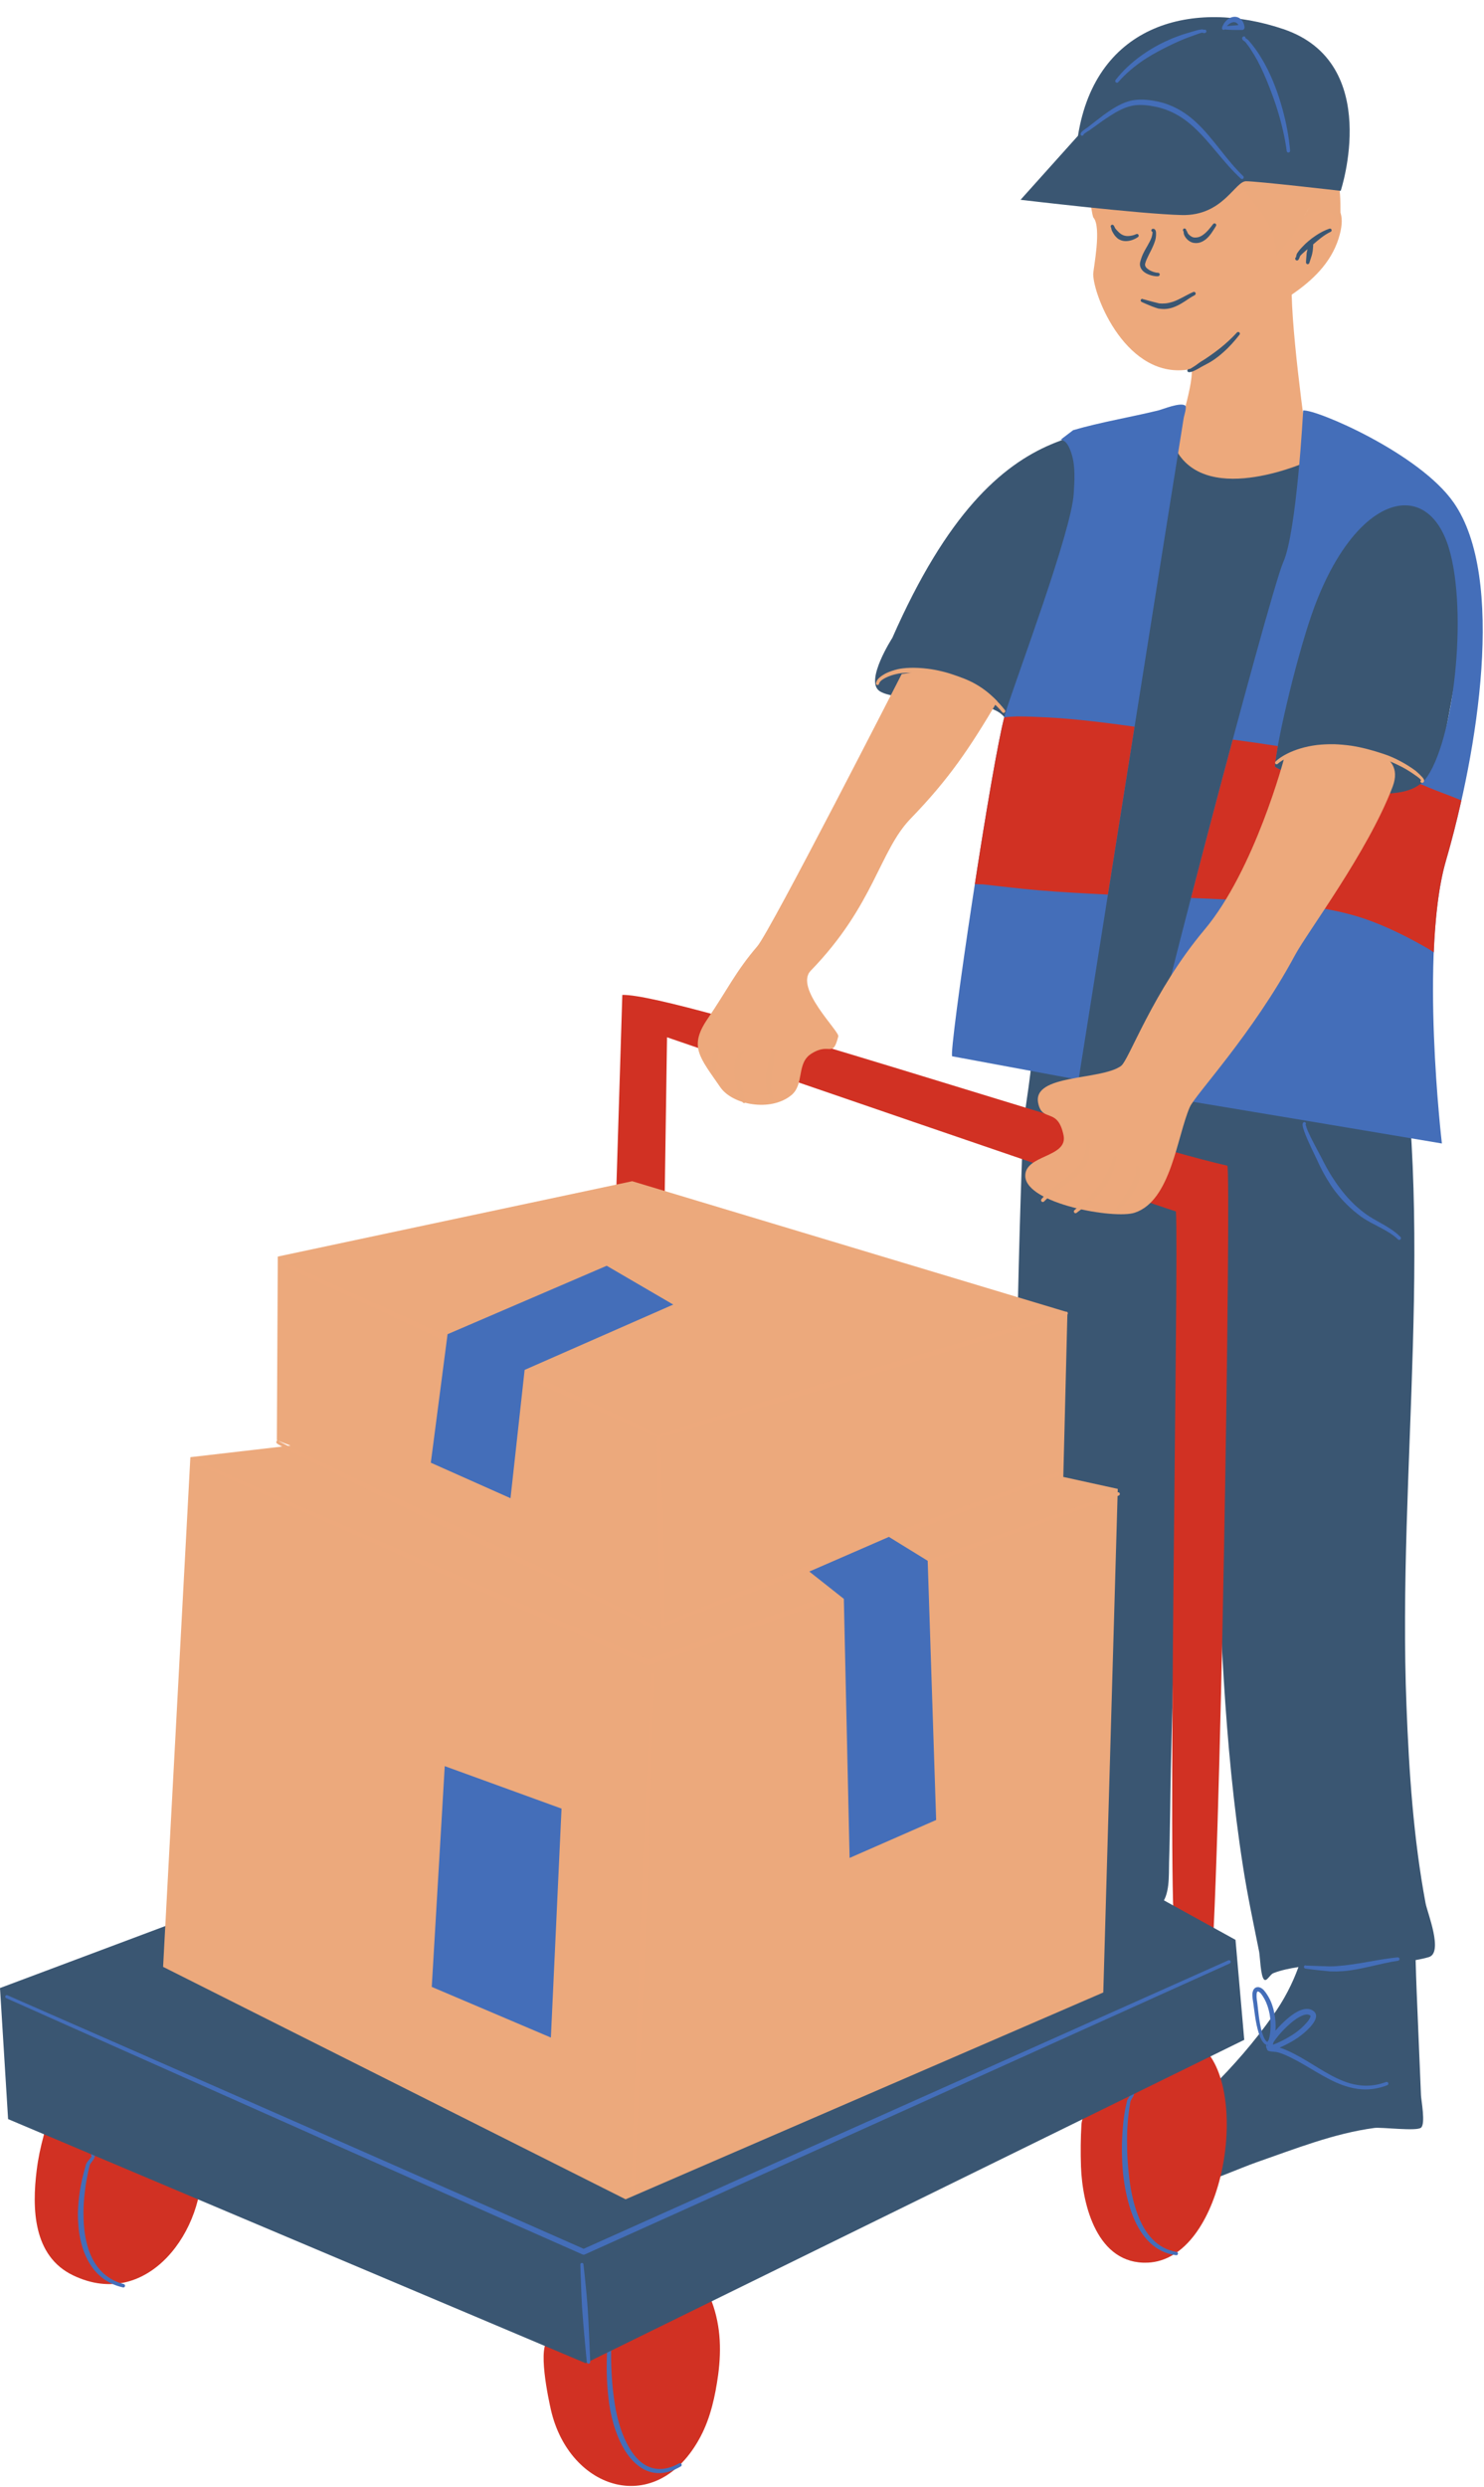
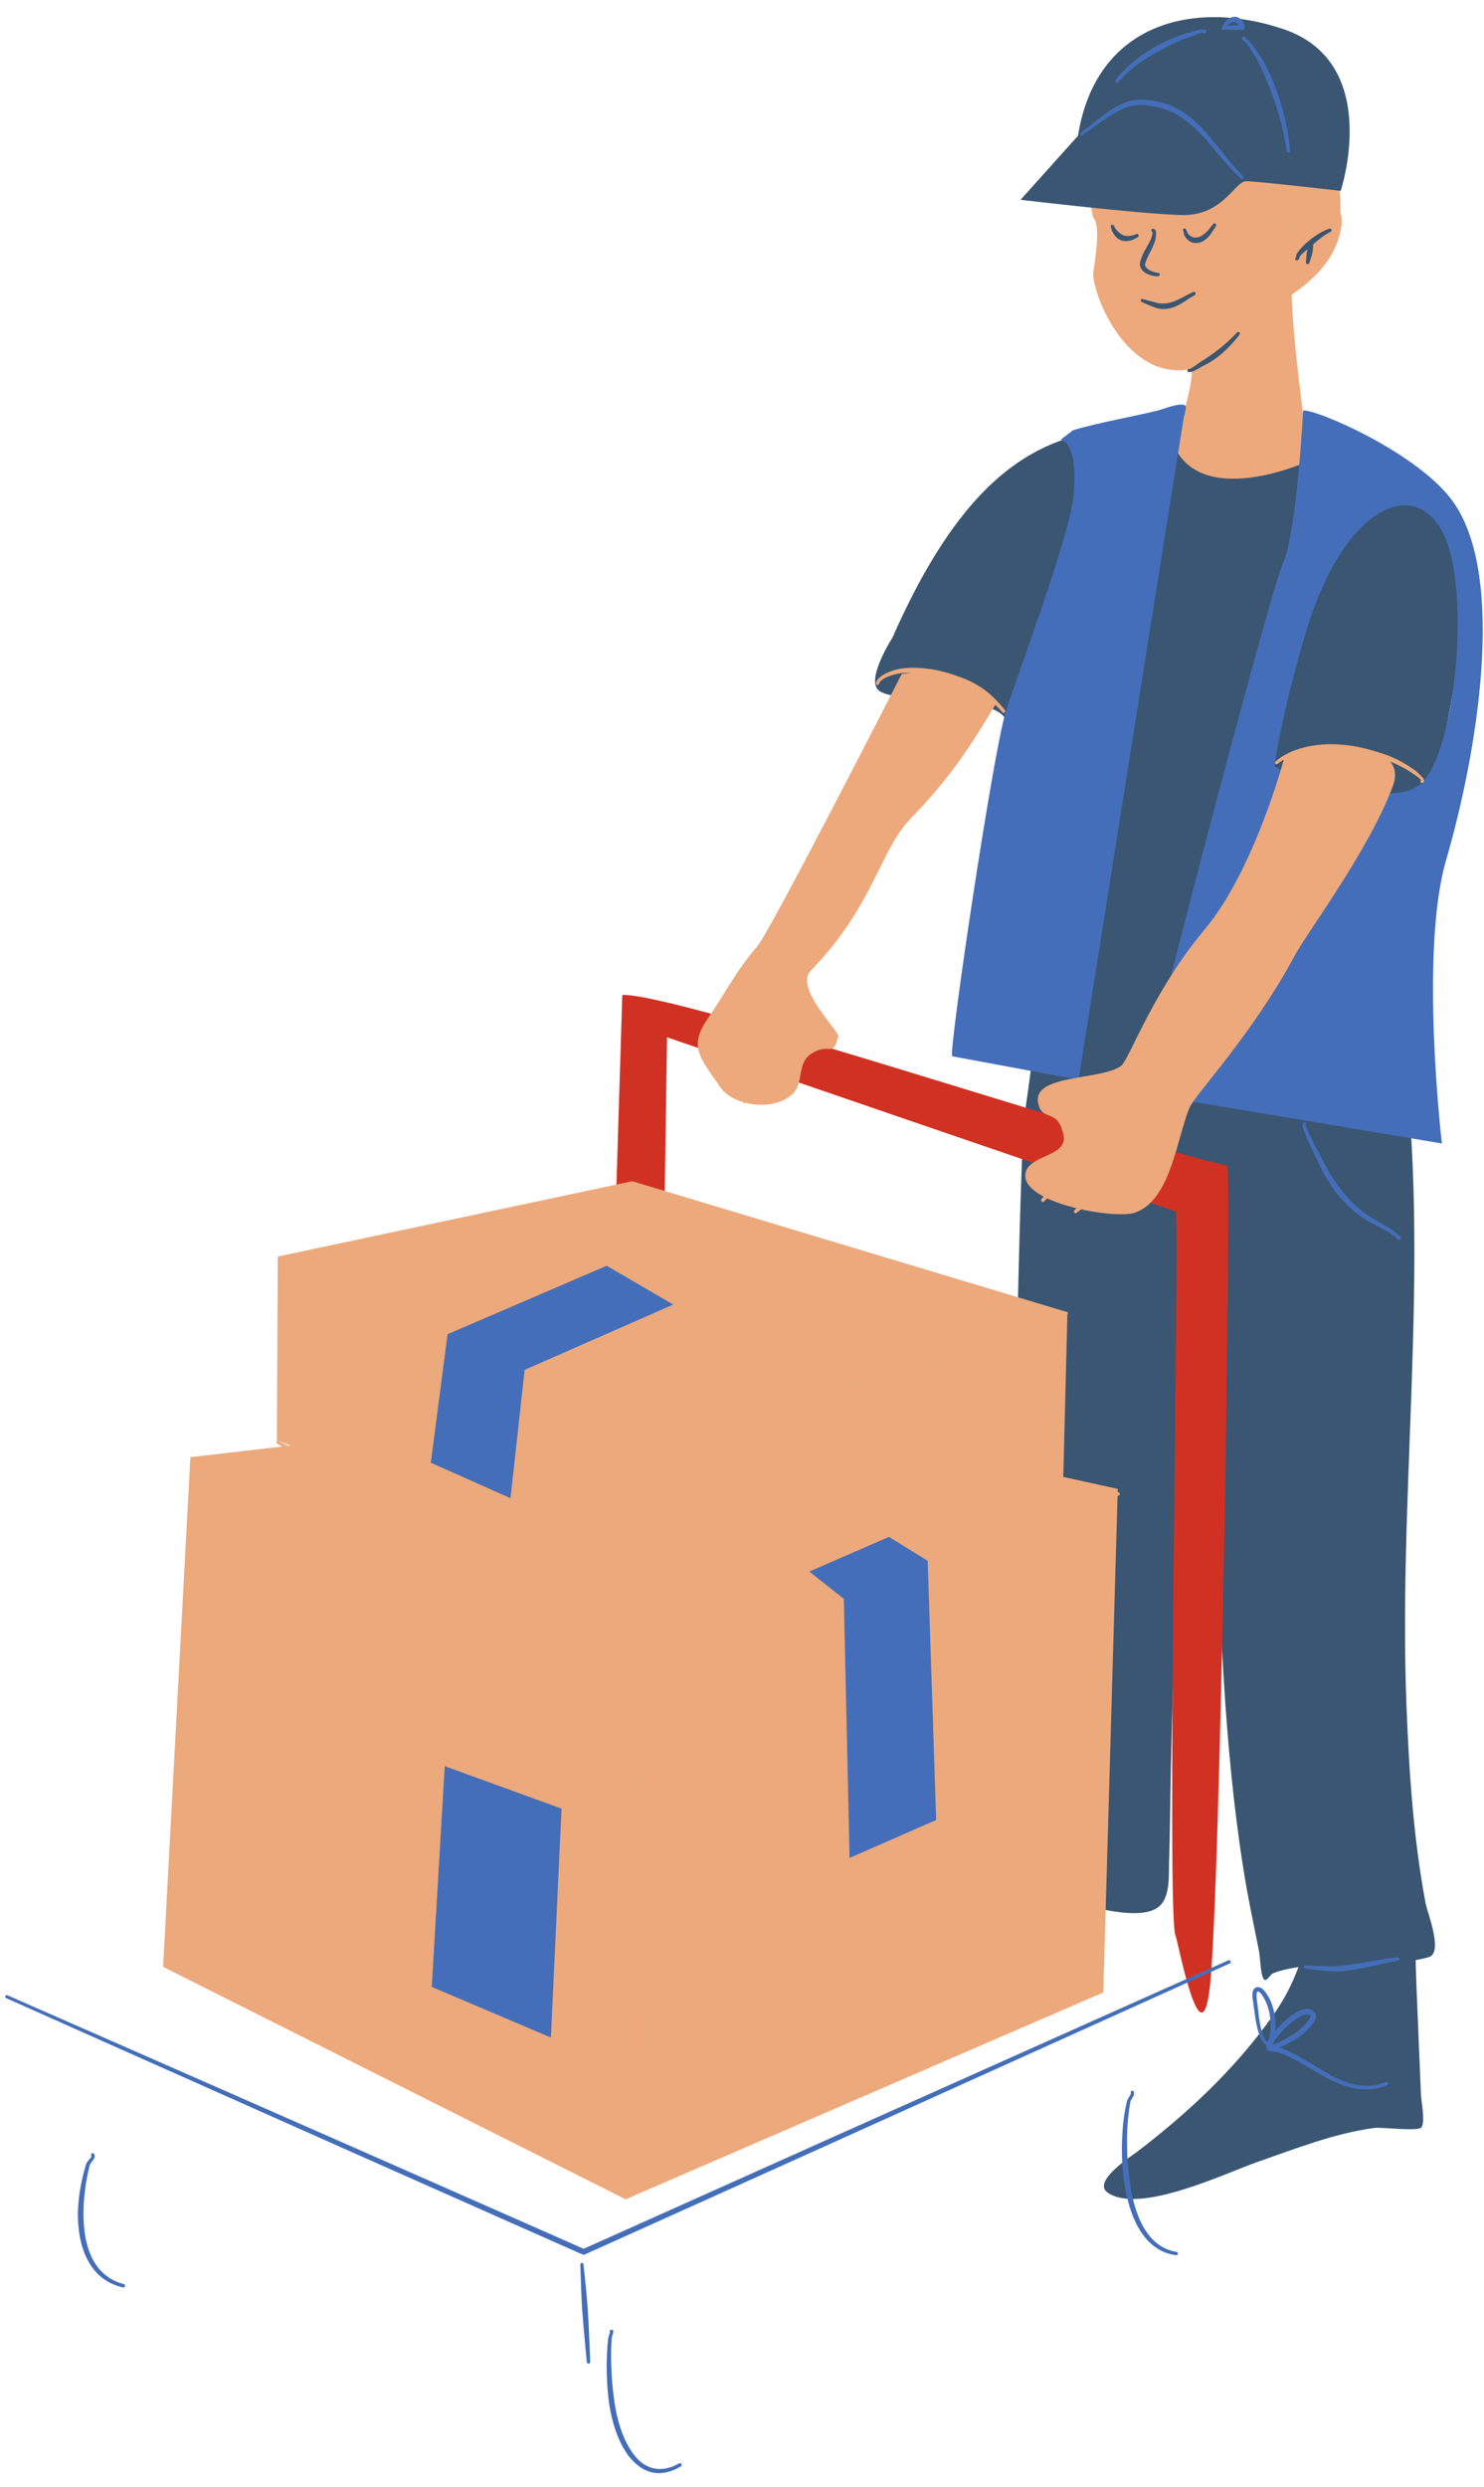
<svg xmlns="http://www.w3.org/2000/svg" fill="#000000" height="103.2" preserveAspectRatio="xMidYMid meet" version="1" viewBox="0.0 -0.7 61.6 103.2" width="61.6" zoomAndPan="magnify">
  <defs>
    <clipPath id="a">
      <path d="M 36 15 L 61.551 15 L 61.551 91 L 36 91 Z M 36 15" />
    </clipPath>
    <clipPath id="b">
      <path d="M 39 16 L 61.551 16 L 61.551 47 L 39 47 Z M 39 16" />
    </clipPath>
    <clipPath id="c">
-       <path d="M 1 84 L 51 84 L 51 102.449 L 1 102.449 Z M 1 84" />
-     </clipPath>
+       </clipPath>
  </defs>
  <g>
    <g clip-path="url(#a)" id="change1_3">
      <path d="M 59.176 78.277 C 59.246 78.652 59.93 80.336 59.301 80.508 C 59.125 80.559 58.941 80.598 58.762 80.629 C 58.773 81.066 58.789 81.504 58.805 81.938 C 58.863 83.371 58.926 84.805 58.984 86.238 C 58.992 86.438 59.18 87.414 58.988 87.582 C 58.809 87.742 57.336 87.555 57.055 87.594 C 55.375 87.816 53.742 88.469 52.148 89.023 C 50.883 89.465 47.293 91.195 45.977 90.277 C 45.316 89.816 46.969 88.762 47.23 88.562 C 49.34 86.949 51.297 85.113 52.836 82.934 C 53.289 82.297 53.641 81.629 53.898 80.918 C 53.547 80.973 53.184 81.043 52.855 81.172 C 52.711 81.23 52.578 81.543 52.469 81.434 C 52.324 81.289 52.305 80.477 52.266 80.281 C 52.031 79.109 51.781 77.938 51.598 76.758 C 50.797 71.641 50.648 66.414 50.461 61.25 C 50.375 58.934 50.262 56.621 50.16 54.309 C 50.125 53.527 50.094 52.746 50.039 51.965 C 50.039 51.949 49.992 51.262 49.945 51.277 C 49.805 51.32 49.758 52.449 49.742 52.566 C 49.543 54.199 49.363 55.828 49.242 57.469 C 48.867 62.531 48.715 67.629 48.602 72.703 C 48.574 74 48.57 75.297 48.527 76.594 C 48.512 77.117 48.57 77.945 48.164 78.359 C 47.41 79.121 45.02 78.316 44.113 78.156 C 44.027 78.145 42.988 78.078 42.945 77.992 C 42.539 77.184 42.59 75.797 42.496 74.93 C 42.215 72.332 42.129 69.723 42.113 67.113 C 42.094 63.844 42.129 60.57 42.18 57.301 C 42.234 53.645 42.32 49.984 42.461 46.328 C 42.504 45.273 42.918 43.562 42.848 42.316 L 42.691 42.305 C 42.691 42.305 42.141 30.395 41.777 29.23 C 41.414 28.066 37.289 28.543 36.496 27.965 C 35.902 27.531 37.039 25.77 37.039 25.77 C 41.578 15.453 46.043 17.789 49.188 16.387 C 51.27 15.461 51.887 16.082 55.902 17.355 C 58.906 18.312 60.891 22.125 60.996 22.957 C 61.176 24.395 58.992 34.895 57.844 40.273 C 59.66 50.062 57.992 60.211 58.383 70.098 C 58.488 72.832 58.672 75.586 59.176 78.277" fill="#3a5672" fill-rule="evenodd" />
    </g>
    <g id="change2_1">
      <path d="M 55.562 9.203 C 55.238 10.219 54.477 10.941 53.617 11.527 C 53.676 13.859 54.359 18.414 54.359 18.414 C 54.359 18.414 50.168 20.352 48.832 17.996 C 48.68 17.723 49.555 15.383 49.465 14.609 C 49.445 14.613 49.422 14.617 49.402 14.621 C 46.777 15.098 45.379 11.582 45.379 10.668 C 45.383 10.449 45.738 8.73 45.387 8.328 C 45.34 8.273 45.219 7.434 45.223 7.445 L 51.531 5.66 C 53.594 5.773 53.965 6.938 53.922 8.52 C 54.625 7.402 56.152 7.363 55.562 9.203" fill="#eda97c" fill-rule="evenodd" />
    </g>
    <g id="change3_1">
      <path d="M 25.5 51.301 L 25.832 40.582 C 28.094 40.508 45.98 46.531 50.945 47.668 C 51.117 47.707 50.664 78.25 50.207 81.859 C 49.828 84.871 48.875 79.734 48.797 79.617 C 48.414 79.004 48.941 51.512 48.812 49.566 C 47.957 49.305 27.688 42.34 27.688 42.34 L 27.559 51.109 L 25.5 51.301" fill="#d13123" fill-rule="evenodd" />
    </g>
    <g clip-path="url(#b)" id="change4_1">
      <path d="M 44.02 17.531 C 44.023 17.531 44.031 17.531 44.039 17.535 L 44.02 17.551 C 44.008 17.535 44.008 17.531 44.02 17.531 Z M 52.918 31.094 C 52.902 31.273 57.941 33.164 59.148 31.656 C 60.352 30.148 60.938 24.688 60.145 22.051 C 59.246 19.055 56.289 19.805 54.543 24.527 C 53.895 26.285 53.027 29.891 52.918 31.094 Z M 44.039 17.535 L 44.547 17.148 C 45.699 16.812 46.902 16.617 48.07 16.332 C 48.266 16.285 48.996 15.977 49.199 16.129 C 49.273 16.184 49.148 16.559 49.137 16.629 C 49.039 17.195 44.77 44.102 44.77 44.102 C 44.77 44.102 39.695 43.16 39.527 43.129 C 39.348 43.094 41.207 30.578 41.746 28.844 C 42.215 27.348 44.477 21.348 44.57 19.781 C 44.602 19.25 44.645 18.66 44.484 18.145 C 44.43 17.973 44.363 17.789 44.242 17.656 C 44.207 17.613 44.094 17.551 44.039 17.535 Z M 47.484 44.688 C 47.117 45.156 52.691 23.91 53.266 22.629 C 53.828 21.383 54.094 16.332 54.094 16.332 C 54.621 16.27 58.914 18.105 60.34 20.152 C 62.52 23.273 61.332 30.504 60.023 35.004 C 58.918 38.805 59.852 46.746 59.852 46.746 C 59.852 46.746 47.5 44.668 47.484 44.688" fill="#446eb9" fill-rule="evenodd" />
    </g>
    <g id="change3_2">
-       <path d="M 59.078 31.879 C 59.039 31.863 58.996 31.848 58.953 31.832 C 57.492 32.992 52.902 31.266 52.918 31.094 C 52.938 30.887 52.984 30.59 53.043 30.258 C 52.418 30.16 51.793 30.07 51.172 29.988 C 50.602 32.098 49.996 34.406 49.438 36.559 C 50.516 36.602 51.594 36.652 52.668 36.734 C 54.004 36.836 55.445 37.004 56.711 37.445 C 57.609 37.762 58.469 38.195 59.289 38.668 C 59.309 38.68 59.406 38.742 59.516 38.816 C 59.574 37.402 59.719 36.047 60.023 35.004 C 60.246 34.242 60.461 33.398 60.66 32.512 C 60.156 32.293 59.641 32.129 59.078 31.879 Z M 43.531 29.07 C 44.723 29.137 45.91 29.289 47.094 29.453 C 46.715 31.836 46.332 34.25 45.988 36.418 C 45.02 36.371 44.047 36.32 43.078 36.238 C 42.32 36.172 41.566 36.082 40.809 35.996 C 40.785 35.996 40.621 35.992 40.465 35.984 C 40.914 33.074 41.41 30.145 41.684 29.07 C 41.805 29.043 42.176 29.027 42.203 29.027 C 42.645 29.027 43.09 29.047 43.531 29.07" fill="#d13123" fill-rule="evenodd" />
-     </g>
+       </g>
    <g id="change2_2">
      <path d="M 54.832 30.336 C 53.965 30.422 53.305 30.758 53.305 30.758 C 53.305 30.758 52.082 35.395 49.992 37.883 C 47.84 40.445 46.863 43.297 46.531 43.531 C 45.688 44.137 42.848 43.859 43.094 45.07 C 43.262 45.898 43.906 45.219 44.148 46.41 C 44.336 47.336 42.531 47.207 42.559 48.102 C 42.594 49.25 46.27 49.898 47.105 49.617 C 48.609 49.117 48.852 46.469 49.387 45.238 C 49.609 44.723 51.988 42.219 53.754 38.934 C 54.266 37.977 56.789 34.633 57.809 31.938 C 58.379 30.422 56.348 30.184 54.832 30.336 Z M 41.398 28.402 C 40.25 30.344 39.395 31.621 37.805 33.262 C 36.5 34.605 36.289 36.859 33.656 39.574 C 32.957 40.289 34.852 42.094 34.797 42.301 C 34.555 43.246 34.461 42.516 33.668 43.027 C 33.051 43.426 33.398 44.293 32.844 44.746 C 31.984 45.445 30.406 45.148 29.898 44.41 C 29.039 43.16 28.582 42.727 29.375 41.57 C 30.172 40.406 30.535 39.609 31.434 38.566 C 31.988 37.922 37.43 27.266 37.43 27.266 C 39.164 26.988 40.469 27.402 41.398 28.402" fill="#eda97c" fill-rule="evenodd" />
    </g>
    <g clip-path="url(#c)" id="change3_3">
      <path d="M 1.992 87.324 C 1.973 87.117 1.867 87.719 1.812 87.918 C 1.684 88.387 1.582 88.863 1.523 89.348 C 1.324 90.941 1.371 92.914 3.035 93.711 C 6.148 95.207 8.566 91.777 8.363 88.977 Z M 50.031 84.359 L 45.004 86.562 C 45.254 86.406 44.906 87.148 44.891 87.445 C 44.855 88.027 44.852 88.613 44.871 89.199 C 44.93 90.797 45.543 93.27 47.641 93.184 C 50.762 93.051 51.871 86.324 50.031 84.359 Z M 29.465 94.598 C 29.906 95.648 29.961 96.723 29.809 97.848 C 29.688 98.723 29.496 99.609 29.082 100.395 C 27.285 103.801 23.637 102.652 22.867 99.285 C 22.789 98.938 22.258 96.547 22.82 96.363 L 29.465 94.598" fill="#d13123" fill-rule="evenodd" />
    </g>
    <g id="change4_2">
      <path d="M 3.805 92.957 C 3.617 92.562 3.52 92.105 3.484 91.641 C 3.469 91.457 3.465 91.27 3.465 91.09 C 3.469 90.805 3.484 90.523 3.52 90.262 C 3.539 90.074 3.566 89.887 3.602 89.703 C 3.637 89.516 3.676 89.328 3.723 89.145 C 3.734 89.09 3.789 89.031 3.832 88.973 C 3.875 88.918 3.91 88.863 3.926 88.812 C 3.938 88.758 3.934 88.707 3.891 88.66 C 3.867 88.633 3.824 88.633 3.801 88.656 C 3.773 88.676 3.77 88.719 3.793 88.746 C 3.809 88.766 3.793 88.785 3.781 88.809 C 3.75 88.855 3.699 88.906 3.656 88.961 C 3.617 89.008 3.586 89.059 3.57 89.105 C 3.516 89.289 3.469 89.477 3.422 89.664 C 3.379 89.852 3.344 90.043 3.312 90.234 C 3.273 90.504 3.242 90.793 3.234 91.086 C 3.23 91.277 3.238 91.469 3.254 91.656 C 3.297 92.152 3.41 92.633 3.625 93.047 C 3.914 93.613 4.383 94.047 5.102 94.211 C 5.141 94.223 5.18 94.199 5.188 94.16 C 5.199 94.121 5.176 94.082 5.137 94.074 C 4.477 93.902 4.059 93.484 3.805 92.957 Z M 48.836 92.738 C 48.027 92.605 47.531 91.992 47.23 91.203 C 47.027 90.672 46.91 90.059 46.852 89.457 C 46.82 89.152 46.797 88.852 46.789 88.559 C 46.781 88.238 46.781 87.934 46.793 87.66 C 46.805 87.465 46.816 87.273 46.84 87.082 C 46.859 86.891 46.887 86.699 46.922 86.508 C 46.941 86.422 47.016 86.344 47.051 86.262 C 47.074 86.207 47.082 86.152 47.062 86.094 C 47.055 86.059 47.016 86.039 46.984 86.051 C 46.949 86.059 46.93 86.098 46.941 86.129 C 46.945 86.156 46.938 86.184 46.926 86.207 C 46.887 86.297 46.805 86.383 46.781 86.477 C 46.734 86.672 46.695 86.863 46.668 87.059 C 46.637 87.254 46.617 87.453 46.602 87.648 C 46.582 87.926 46.566 88.234 46.57 88.562 C 46.574 88.859 46.586 89.172 46.617 89.48 C 46.684 90.102 46.816 90.734 47.035 91.277 C 47.379 92.121 47.941 92.762 48.816 92.875 C 48.855 92.883 48.891 92.855 48.898 92.816 C 48.902 92.777 48.875 92.742 48.836 92.738 Z M 28.191 101.512 C 28.223 101.492 28.27 101.504 28.285 101.539 C 28.309 101.574 28.293 101.617 28.262 101.637 C 27.543 102.062 26.934 101.973 26.457 101.578 C 26.066 101.266 25.762 100.754 25.555 100.152 C 25.434 99.809 25.348 99.438 25.289 99.062 C 25.242 98.719 25.211 98.375 25.195 98.027 C 25.18 97.684 25.18 97.336 25.195 96.992 C 25.199 96.879 25.207 96.766 25.215 96.652 C 25.223 96.539 25.234 96.43 25.246 96.316 C 25.254 96.27 25.277 96.199 25.301 96.133 C 25.309 96.117 25.316 96.098 25.324 96.082 L 25.32 96.074 C 25.297 96.047 25.305 96.008 25.336 95.984 C 25.371 95.957 25.398 95.965 25.414 95.973 C 25.438 95.98 25.457 96 25.461 96.039 C 25.461 96.086 25.398 96.25 25.391 96.328 C 25.383 96.441 25.379 96.551 25.371 96.664 C 25.367 96.773 25.367 96.883 25.367 96.996 C 25.363 97.336 25.379 97.676 25.402 98.016 C 25.426 98.355 25.465 98.695 25.516 99.027 C 25.57 99.391 25.656 99.75 25.766 100.078 C 25.957 100.641 26.227 101.129 26.578 101.434 C 27 101.789 27.539 101.875 28.191 101.512" fill="#446eb9" fill-rule="evenodd" />
    </g>
    <g id="change1_1">
-       <path d="M 7.805 78.863 L 45.008 76.328 L 51.285 79.789 L 51.648 83.938 L 24.309 97.355 L 0.336 87.227 L 0 81.789 L 7.805 78.863" fill="#3a5672" fill-rule="evenodd" />
-     </g>
+       </g>
    <g id="change5_1">
      <path d="M 12.059 59.281 L 11.492 59.062 L 11.531 51.438 L 26.242 48.312 L 44.309 53.746 L 44.137 60.582 L 46.398 61.078 L 45.797 81.973 L 25.969 90.555 L 6.77 80.91 L 7.902 59.762 L 12.059 59.281" fill="#eca97c" fill-rule="evenodd" />
    </g>
    <g id="change5_2">
      <path d="M 53.445 6.512 C 53.613 6.312 53.789 6.137 54.023 6.012 C 54.145 5.949 54.277 5.898 54.414 5.871 C 55.652 5.617 55.641 7.309 55.641 8.09 C 55.641 8.277 55.648 8.469 55.637 8.656 C 55.633 8.68 55.586 8.555 55.578 8.535 C 55.535 8.438 55.48 8.344 55.41 8.262 C 55.234 8.055 54.93 7.984 54.672 8.039 C 54.352 8.113 54.102 8.371 53.906 8.617 L 54.02 8.484 C 54 8.52 53.98 8.555 53.961 8.59 C 53.922 8.656 53.883 8.723 53.844 8.785 C 53.812 8.84 53.777 8.895 53.742 8.945 C 53.73 8.969 53.715 8.988 53.703 9.008 L 53.68 9.043 L 53.68 9.047 C 53.672 9.055 53.668 9.059 53.668 9.055 L 54.363 7.879 C 54.094 8.312 53.887 8.781 53.574 9.184 C 53.43 9.367 53.277 9.543 53.133 9.723 C 53.121 9.734 53.012 9.906 52.992 9.898 C 52.953 9.887 52.957 9.695 52.953 9.664 C 52.934 9.414 52.898 9.184 52.801 8.949 C 52.523 8.277 52.031 7.676 51.578 7.117 C 51.461 6.973 51.34 6.832 51.215 6.691 C 51.203 6.676 51.117 6.574 51.113 6.57 L 51.668 6.137 C 52.387 6.066 53.195 6.074 53.906 6.195 L 53.445 6.512" fill="#eca97c" fill-rule="evenodd" />
    </g>
    <g id="change1_2">
      <path d="M 54.613 9.078 C 54.508 9.148 54.406 9.223 54.312 9.305 C 54.246 9.359 54.188 9.414 54.129 9.473 C 54.082 9.523 54.031 9.574 53.984 9.625 C 53.938 9.68 53.891 9.738 53.852 9.797 C 53.836 9.82 53.82 9.852 53.812 9.891 C 53.805 9.922 53.801 9.949 53.797 9.973 L 53.793 9.977 C 53.762 9.992 53.754 10.031 53.77 10.062 C 53.781 10.094 53.805 10.102 53.82 10.105 C 53.84 10.113 53.859 10.105 53.883 10.094 C 53.895 10.086 53.91 10.062 53.926 10.027 C 53.945 9.988 53.961 9.926 53.984 9.902 C 54.02 9.863 54.059 9.828 54.098 9.793 C 54.156 9.738 54.215 9.688 54.277 9.641 C 54.273 9.652 54.27 9.664 54.266 9.68 C 54.254 9.719 54.246 9.758 54.238 9.801 C 54.234 9.852 54.23 9.902 54.227 9.949 C 54.219 10.027 54.215 10.102 54.211 10.176 C 54.207 10.215 54.23 10.254 54.27 10.262 C 54.309 10.266 54.344 10.242 54.352 10.203 C 54.375 10.129 54.398 10.059 54.422 9.988 C 54.438 9.941 54.453 9.895 54.465 9.844 C 54.473 9.805 54.48 9.766 54.488 9.723 C 54.496 9.684 54.496 9.641 54.5 9.598 C 54.5 9.586 54.512 9.496 54.508 9.441 C 54.613 9.352 54.719 9.258 54.832 9.172 C 54.961 9.074 55.094 8.984 55.23 8.922 C 55.266 8.906 55.285 8.867 55.27 8.828 C 55.258 8.793 55.215 8.777 55.18 8.789 C 54.984 8.855 54.793 8.957 54.613 9.078 Z M 51.344 13.098 C 51.121 13.34 50.887 13.555 50.637 13.754 C 50.512 13.852 50.387 13.945 50.254 14.039 C 50.125 14.129 49.996 14.219 49.855 14.301 C 49.777 14.348 49.629 14.473 49.492 14.551 C 49.441 14.586 49.391 14.613 49.352 14.613 C 49.316 14.613 49.285 14.641 49.285 14.676 C 49.285 14.711 49.312 14.742 49.348 14.742 C 49.402 14.746 49.48 14.727 49.562 14.688 C 49.707 14.625 49.871 14.516 49.953 14.477 C 50.102 14.402 50.25 14.32 50.387 14.227 C 50.523 14.133 50.652 14.031 50.777 13.918 C 51.023 13.703 51.242 13.457 51.449 13.191 C 51.477 13.16 51.473 13.117 51.441 13.09 C 51.414 13.066 51.367 13.07 51.344 13.098 Z M 47.461 11.719 C 47.457 11.711 47.453 11.703 47.445 11.711 C 47.453 11.715 47.453 11.715 47.457 11.719 Z M 49.625 11.449 C 49.605 11.414 49.562 11.398 49.527 11.418 C 49.223 11.551 48.969 11.727 48.68 11.824 C 48.59 11.852 48.496 11.875 48.398 11.887 C 48.309 11.895 48.211 11.898 48.109 11.887 C 48.09 11.883 47.988 11.855 47.875 11.828 C 47.742 11.793 47.59 11.754 47.504 11.727 C 47.488 11.723 47.473 11.723 47.461 11.719 L 47.465 11.727 L 47.457 11.719 C 47.449 11.719 47.445 11.715 47.445 11.711 C 47.414 11.691 47.375 11.703 47.355 11.734 C 47.352 11.742 47.332 11.793 47.387 11.828 C 47.398 11.832 47.422 11.844 47.453 11.859 C 47.535 11.895 47.684 11.961 47.816 12.012 C 47.941 12.059 48.055 12.098 48.078 12.102 C 48.199 12.121 48.316 12.129 48.422 12.117 C 48.539 12.105 48.652 12.074 48.758 12.031 C 48.91 11.973 49.051 11.887 49.191 11.797 C 49.32 11.711 49.449 11.621 49.594 11.547 C 49.629 11.527 49.641 11.484 49.625 11.449 Z M 46.809 9.094 C 46.742 9.094 46.68 9.082 46.621 9.059 C 46.582 9.043 46.547 9.023 46.512 8.996 C 46.473 8.969 46.438 8.938 46.402 8.898 C 46.363 8.859 46.328 8.824 46.297 8.781 C 46.277 8.754 46.246 8.672 46.23 8.656 C 46.207 8.629 46.18 8.621 46.164 8.625 C 46.152 8.629 46.137 8.629 46.125 8.645 C 46.117 8.652 46.105 8.664 46.105 8.691 C 46.102 8.711 46.109 8.73 46.121 8.742 C 46.129 8.781 46.141 8.84 46.152 8.867 C 46.18 8.922 46.207 8.977 46.242 9.027 C 46.277 9.082 46.324 9.129 46.367 9.172 C 46.41 9.211 46.457 9.238 46.504 9.258 C 46.574 9.289 46.652 9.305 46.73 9.305 C 46.906 9.305 47.086 9.238 47.23 9.141 C 47.266 9.121 47.277 9.078 47.258 9.043 C 47.238 9.008 47.195 8.996 47.16 9.016 C 47.055 9.066 46.93 9.094 46.809 9.094 Z M 49.129 8.895 C 49.125 8.883 49.121 8.875 49.113 8.879 C 49.105 8.879 49.117 8.883 49.117 8.887 C 49.121 8.891 49.125 8.891 49.129 8.895 Z M 49.234 8.852 C 49.234 8.859 49.234 8.871 49.23 8.879 C 49.242 8.871 49.246 8.863 49.25 8.855 C 49.27 8.902 49.301 8.977 49.324 9.008 C 49.363 9.051 49.41 9.09 49.461 9.117 C 49.504 9.145 49.555 9.156 49.605 9.156 C 49.652 9.156 49.699 9.152 49.742 9.141 C 49.812 9.121 49.875 9.09 49.934 9.047 C 50.102 8.93 50.238 8.75 50.355 8.598 C 50.379 8.566 50.422 8.559 50.457 8.582 C 50.488 8.605 50.496 8.648 50.473 8.68 C 50.363 8.859 50.238 9.074 50.066 9.219 C 49.988 9.281 49.902 9.336 49.805 9.363 C 49.738 9.383 49.672 9.387 49.598 9.383 C 49.508 9.379 49.422 9.344 49.348 9.289 C 49.281 9.242 49.227 9.18 49.184 9.109 C 49.168 9.086 49.152 9.047 49.141 9.008 C 49.133 8.977 49.133 8.934 49.129 8.906 C 49.117 8.898 49.109 8.883 49.105 8.867 C 49.094 8.805 49.141 8.785 49.148 8.781 C 49.152 8.781 49.211 8.77 49.238 8.832 C 49.238 8.836 49.242 8.84 49.246 8.848 C 49.242 8.848 49.238 8.848 49.234 8.848 C 49.234 8.848 49.234 8.848 49.234 8.852 Z M 47.633 9.492 C 47.566 9.609 47.496 9.727 47.441 9.848 C 47.391 9.957 47.352 10.074 47.324 10.191 C 47.293 10.355 47.371 10.5 47.508 10.598 C 47.672 10.715 47.918 10.773 48.07 10.762 C 48.113 10.758 48.141 10.723 48.141 10.684 C 48.137 10.645 48.105 10.617 48.066 10.617 C 47.961 10.617 47.809 10.57 47.688 10.492 C 47.59 10.43 47.508 10.348 47.535 10.238 C 47.57 10.102 47.637 9.977 47.699 9.848 C 47.77 9.711 47.84 9.574 47.895 9.434 C 47.926 9.355 47.953 9.281 47.969 9.203 C 47.977 9.172 48.004 8.969 47.973 8.879 C 47.957 8.832 47.93 8.805 47.895 8.797 C 47.879 8.793 47.859 8.789 47.836 8.797 C 47.805 8.809 47.781 8.844 47.793 8.879 C 47.801 8.898 47.816 8.914 47.84 8.922 C 47.848 8.992 47.809 9.129 47.801 9.152 C 47.758 9.27 47.695 9.383 47.633 9.492 Z M 55.652 7.219 C 55.652 7.219 52.172 6.816 51.719 6.82 C 51.262 6.824 50.762 8.262 49.059 8.223 C 47.352 8.184 42.363 7.59 42.363 7.59 L 44.746 4.934 C 45.492 0.246 49.566 -0.746 53.273 0.508 C 57.414 1.91 55.652 7.219 55.652 7.219" fill="#3a5672" />
    </g>
    <g id="change5_3">
      <path d="M 39.711 27.344 C 39.508 27.27 39.309 27.207 39.113 27.16 C 38.902 27.109 38.699 27.07 38.504 27.047 C 37.969 26.98 37.516 27.008 37.254 27.07 C 37.098 27.109 36.938 27.16 36.789 27.23 C 36.688 27.281 36.594 27.34 36.508 27.414 C 36.473 27.445 36.441 27.477 36.414 27.516 C 36.391 27.555 36.371 27.602 36.363 27.648 C 36.355 27.684 36.379 27.719 36.414 27.723 C 36.449 27.73 36.484 27.707 36.488 27.672 C 36.496 27.645 36.512 27.617 36.527 27.594 C 36.547 27.566 36.57 27.543 36.598 27.523 C 36.695 27.449 36.809 27.395 36.926 27.352 C 37.043 27.305 37.172 27.273 37.293 27.25 C 37.543 27.199 37.969 27.199 38.473 27.273 C 38.66 27.301 38.855 27.336 39.059 27.387 C 39.246 27.43 39.441 27.484 39.633 27.551 C 40.344 27.797 41.062 28.203 41.605 28.855 C 41.629 28.887 41.672 28.891 41.703 28.863 C 41.734 28.84 41.738 28.797 41.715 28.766 C 41.176 28.066 40.441 27.613 39.711 27.344 Z M 58.973 31.68 C 58.973 31.68 58.973 31.684 58.973 31.691 C 58.973 31.684 58.973 31.676 58.977 31.672 C 58.977 31.676 58.973 31.676 58.973 31.68 Z M 58.77 31.289 C 58.57 31.141 58.355 31.004 58.133 30.887 C 57.91 30.766 57.676 30.664 57.441 30.586 C 56.945 30.418 56.496 30.305 56.086 30.242 C 55.836 30.207 55.602 30.188 55.387 30.18 C 55.129 30.176 54.895 30.188 54.68 30.211 C 53.633 30.34 53.074 30.766 52.945 30.902 C 52.922 30.93 52.922 30.969 52.945 30.992 C 52.973 31.02 53.012 31.02 53.039 30.992 C 53.164 30.871 53.711 30.508 54.703 30.422 C 54.906 30.406 55.133 30.398 55.379 30.41 C 55.586 30.418 55.812 30.438 56.051 30.473 C 56.453 30.531 56.895 30.625 57.375 30.781 C 57.605 30.852 57.832 30.941 58.047 31.051 C 58.27 31.156 58.48 31.281 58.676 31.418 C 58.688 31.43 58.938 31.586 58.977 31.66 C 58.977 31.664 58.977 31.668 58.977 31.672 C 58.977 31.668 58.977 31.668 58.98 31.664 C 58.988 31.68 58.984 31.691 58.973 31.699 C 58.969 31.703 58.969 31.695 58.973 31.691 C 58.965 31.707 58.953 31.719 58.961 31.738 C 58.977 31.773 59.016 31.793 59.055 31.781 C 59.074 31.77 59.09 31.758 59.102 31.742 C 59.113 31.719 59.121 31.684 59.105 31.641 C 59.062 31.539 58.785 31.305 58.77 31.289 Z M 47.176 47.676 C 47.145 47.695 47.133 47.734 47.152 47.766 C 47.176 47.816 47.172 47.883 47.16 47.953 C 47.145 48.047 47.102 48.148 47.047 48.262 C 47.023 48.316 46.992 48.375 46.961 48.438 C 46.93 48.492 46.895 48.551 46.863 48.609 C 46.801 48.723 46.734 48.832 46.672 48.934 C 46.543 49.141 46.418 49.312 46.348 49.395 C 46.32 49.422 46.316 49.465 46.348 49.492 C 46.375 49.523 46.418 49.523 46.445 49.492 C 46.547 49.406 46.734 49.199 46.918 48.945 C 46.973 48.867 47.027 48.785 47.078 48.703 C 47.109 48.645 47.141 48.59 47.168 48.531 C 47.23 48.398 47.281 48.262 47.305 48.141 C 47.344 47.961 47.336 47.805 47.262 47.703 C 47.246 47.672 47.207 47.66 47.176 47.676 Z M 46.207 47.309 C 46.207 47.312 46.207 47.32 46.207 47.324 C 46.211 47.324 46.211 47.324 46.211 47.324 C 46.215 47.324 46.215 47.328 46.211 47.336 L 46.215 47.344 L 46.211 47.336 C 46.207 47.348 46.203 47.359 46.199 47.367 C 46.141 47.547 45.949 47.98 45.934 48.004 C 45.859 48.152 45.773 48.285 45.68 48.41 C 45.617 48.496 45.555 48.582 45.484 48.66 C 45.352 48.816 45.211 48.961 45.062 49.098 C 44.914 49.238 44.758 49.371 44.602 49.512 C 44.57 49.535 44.566 49.582 44.59 49.613 C 44.613 49.645 44.66 49.648 44.691 49.621 C 44.859 49.492 45.027 49.371 45.188 49.242 C 45.352 49.105 45.508 48.965 45.652 48.809 C 45.73 48.727 45.805 48.641 45.871 48.547 C 45.969 48.406 46.051 48.258 46.125 48.094 C 46.137 48.07 46.293 47.594 46.332 47.402 C 46.34 47.355 46.344 47.32 46.34 47.305 C 46.328 47.262 46.305 47.246 46.277 47.246 C 46.238 47.246 46.211 47.273 46.207 47.309 Z M 46.207 47.324 C 46.203 47.324 46.207 47.332 46.211 47.336 C 46.211 47.332 46.211 47.328 46.207 47.324 Z M 44.895 47.879 C 44.973 47.785 45.039 47.684 45.102 47.57 C 45.156 47.469 45.188 47.375 45.203 47.281 C 45.223 47.164 45.223 47.055 45.227 46.945 C 45.227 46.844 45.23 46.746 45.258 46.641 C 45.27 46.609 45.254 46.574 45.219 46.559 C 45.184 46.551 45.148 46.566 45.137 46.602 C 45.051 46.812 45.074 47.02 45.016 47.238 C 44.996 47.312 44.969 47.387 44.918 47.465 C 44.859 47.562 44.789 47.648 44.719 47.73 C 44.645 47.82 44.566 47.898 44.48 47.973 C 44.324 48.121 44.152 48.254 43.98 48.387 C 43.715 48.594 43.449 48.801 43.23 49.055 C 43.207 49.086 43.207 49.129 43.238 49.156 C 43.266 49.184 43.312 49.18 43.34 49.152 C 43.562 48.918 43.836 48.738 44.102 48.551 C 44.285 48.422 44.473 48.293 44.637 48.145 C 44.73 48.062 44.816 47.977 44.895 47.879 Z M 29.727 42.715 C 29.707 42.781 29.684 42.84 29.66 42.906 C 29.645 42.949 29.629 42.992 29.613 43.035 C 29.602 43.07 29.59 43.105 29.582 43.145 C 29.57 43.184 29.562 43.219 29.555 43.258 C 29.539 43.336 29.531 43.414 29.531 43.496 C 29.523 43.613 29.531 43.73 29.555 43.855 C 29.559 43.895 29.594 43.926 29.633 43.922 C 29.668 43.918 29.699 43.883 29.695 43.844 C 29.695 43.73 29.711 43.629 29.73 43.527 C 29.742 43.457 29.762 43.387 29.781 43.316 C 29.789 43.277 29.797 43.238 29.805 43.203 C 29.812 43.164 29.816 43.121 29.824 43.086 C 29.84 42.969 29.848 42.852 29.855 42.734 C 29.859 42.699 29.836 42.664 29.801 42.66 C 29.766 42.656 29.73 42.68 29.727 42.715 Z M 30.727 43.953 C 30.723 43.887 30.715 43.82 30.711 43.754 C 30.703 43.613 30.703 43.477 30.719 43.352 C 30.734 43.207 30.77 43.086 30.844 43 C 30.871 42.977 30.871 42.938 30.848 42.91 C 30.82 42.883 30.781 42.883 30.758 42.906 C 30.645 42.996 30.57 43.141 30.527 43.316 C 30.496 43.453 30.48 43.605 30.484 43.766 C 30.484 43.836 30.488 43.906 30.496 43.977 C 30.512 44.082 30.531 44.188 30.551 44.289 C 30.625 44.602 30.734 44.883 30.824 45.031 C 30.844 45.066 30.887 45.082 30.922 45.062 C 30.957 45.043 30.969 45 30.949 44.965 C 30.879 44.816 30.809 44.547 30.762 44.246 C 30.746 44.152 30.738 44.051 30.727 43.953 Z M 32.172 42.965 C 32.18 42.965 32.18 42.961 32.176 42.957 L 32.172 42.961 Z M 32.121 42.844 C 32.156 42.836 32.191 42.859 32.199 42.895 C 32.207 42.918 32.195 42.945 32.176 42.957 C 32.176 42.957 32.172 42.957 32.172 42.961 C 32.168 42.965 32.16 42.969 32.152 42.969 C 32.156 42.969 32.164 42.969 32.172 42.965 C 32.172 42.969 32.172 42.973 32.172 42.977 C 32.133 43.09 32.113 43.398 32.109 43.434 C 32.094 43.523 32.082 43.609 32.07 43.695 C 32.062 43.754 32.055 43.809 32.047 43.867 C 32.027 44.012 32.016 44.152 32.016 44.297 C 32.02 44.48 32.039 44.668 32.098 44.859 C 32.109 44.898 32.09 44.938 32.055 44.953 C 32.016 44.965 31.977 44.945 31.961 44.906 C 31.859 44.656 31.812 44.406 31.805 44.148 C 31.801 44.023 31.809 43.895 31.828 43.766 C 31.844 43.641 31.875 43.516 31.906 43.391 C 31.918 43.359 31.969 43.113 32.02 42.98 C 32.035 42.938 32.051 42.902 32.066 42.883 C 32.086 42.859 32.105 42.848 32.121 42.844" fill="#eca97c" fill-rule="evenodd" />
    </g>
    <g id="change4_3">
      <path d="M 46.418 2.707 C 46.727 2.352 47.094 2.047 47.488 1.781 C 47.727 1.625 47.977 1.484 48.227 1.352 C 48.395 1.266 48.566 1.18 48.734 1.102 C 48.879 1.035 49.02 0.973 49.164 0.914 C 49.312 0.859 49.457 0.801 49.605 0.75 C 49.664 0.73 49.723 0.707 49.781 0.688 C 49.82 0.676 49.859 0.664 49.898 0.656 C 49.906 0.66 49.949 0.668 49.969 0.672 C 50.004 0.676 50.031 0.668 50.047 0.656 C 50.062 0.641 50.082 0.621 50.074 0.582 C 50.066 0.547 50.031 0.523 49.996 0.531 C 49.992 0.531 49.984 0.535 49.98 0.535 C 49.969 0.535 49.957 0.527 49.945 0.527 C 49.918 0.52 49.895 0.516 49.875 0.52 C 49.832 0.523 49.785 0.535 49.742 0.543 C 49.68 0.559 49.617 0.574 49.555 0.594 C 49.402 0.637 49.25 0.684 49.098 0.73 C 48.945 0.781 48.797 0.84 48.648 0.898 C 48.469 0.977 48.293 1.055 48.117 1.148 C 47.859 1.281 47.609 1.438 47.371 1.609 C 46.969 1.898 46.605 2.234 46.309 2.617 C 46.285 2.648 46.289 2.695 46.32 2.719 C 46.352 2.742 46.395 2.738 46.418 2.707 Z M 53.238 3.836 C 53.145 3.496 53.035 3.16 52.91 2.84 C 52.824 2.617 52.727 2.402 52.629 2.199 C 52.543 2.031 52.457 1.867 52.359 1.711 C 52.266 1.551 52.16 1.395 52.047 1.246 C 52.02 1.207 51.988 1.168 51.957 1.129 C 51.91 1.074 51.863 1.02 51.816 0.965 C 51.797 0.945 51.766 0.926 51.734 0.902 C 51.723 0.898 51.711 0.887 51.699 0.879 C 51.703 0.863 51.695 0.848 51.688 0.836 C 51.668 0.809 51.625 0.801 51.598 0.82 C 51.578 0.836 51.57 0.852 51.562 0.867 C 51.555 0.891 51.559 0.918 51.578 0.949 C 51.602 0.98 51.68 1.023 51.707 1.059 C 51.742 1.105 51.777 1.152 51.812 1.199 C 51.848 1.246 51.879 1.293 51.91 1.34 C 52.012 1.492 52.105 1.648 52.191 1.805 C 52.277 1.965 52.355 2.129 52.43 2.293 C 52.523 2.496 52.609 2.707 52.695 2.926 C 52.816 3.238 52.934 3.562 53.035 3.895 C 53.207 4.453 53.34 5.023 53.41 5.566 C 53.414 5.605 53.449 5.633 53.488 5.629 C 53.527 5.625 53.555 5.59 53.551 5.551 C 53.504 4.992 53.395 4.406 53.238 3.836 Z M 50.926 0.383 L 51.344 0.348 L 51.406 0.34 C 51.391 0.309 51.367 0.281 51.34 0.258 C 51.293 0.223 51.23 0.203 51.152 0.23 C 51.113 0.238 51.078 0.258 51.043 0.281 C 51.008 0.305 50.973 0.336 50.941 0.367 C 50.938 0.371 50.934 0.379 50.926 0.383 Z M 50.746 0.523 C 50.734 0.512 50.723 0.492 50.727 0.457 C 50.727 0.426 50.781 0.312 50.809 0.266 C 50.844 0.219 50.883 0.172 50.926 0.133 C 50.973 0.09 51.027 0.055 51.086 0.031 C 51.242 -0.031 51.383 -0.004 51.484 0.078 C 51.578 0.152 51.641 0.277 51.66 0.422 C 51.66 0.43 51.668 0.535 51.566 0.543 C 51.562 0.543 51.562 0.543 51.559 0.543 L 51.352 0.543 C 51.273 0.543 51.195 0.543 51.121 0.539 C 51.043 0.535 50.965 0.535 50.887 0.527 C 50.871 0.527 50.859 0.523 50.848 0.516 L 50.844 0.52 C 50.82 0.539 50.801 0.539 50.793 0.539 C 50.773 0.543 50.758 0.531 50.746 0.523 Z M 51.605 6.609 C 51.633 6.637 51.633 6.68 51.605 6.711 C 51.582 6.738 51.535 6.738 51.508 6.711 C 50.773 6.039 50.23 5.184 49.52 4.547 C 49.238 4.293 48.934 4.078 48.574 3.922 C 48.352 3.824 48.113 3.75 47.848 3.707 C 47.703 3.68 47.551 3.66 47.402 3.656 C 47.254 3.652 47.109 3.66 46.965 3.695 C 46.809 3.73 46.656 3.785 46.512 3.859 C 46.363 3.93 46.219 4.016 46.082 4.105 C 45.965 4.18 45.852 4.258 45.738 4.336 C 45.566 4.457 45.398 4.582 45.227 4.703 C 45.195 4.727 45.113 4.77 45.051 4.816 C 45.02 4.84 44.988 4.859 44.98 4.883 C 44.973 4.918 44.934 4.938 44.902 4.93 C 44.867 4.918 44.848 4.883 44.855 4.848 C 44.867 4.812 44.895 4.773 44.941 4.734 C 45.008 4.676 45.102 4.617 45.141 4.59 C 45.309 4.461 45.473 4.328 45.641 4.203 C 45.75 4.117 45.863 4.031 45.98 3.953 C 46.148 3.836 46.328 3.723 46.516 3.633 C 46.645 3.57 46.777 3.52 46.914 3.484 C 47.043 3.453 47.176 3.438 47.309 3.434 C 47.504 3.43 47.695 3.449 47.887 3.48 C 48.172 3.527 48.43 3.605 48.664 3.711 C 49.047 3.879 49.371 4.113 49.664 4.387 C 50.367 5.043 50.887 5.918 51.605 6.609" fill="#446eb9" fill-rule="evenodd" />
    </g>
    <g id="change4_4">
      <path d="M 50.984 80.641 C 50.984 80.641 42.363 84.488 34.898 87.828 C 29.523 90.234 24.75 92.375 24.227 92.609 C 23.734 92.391 19.48 90.512 14.691 88.406 C 8.02 85.469 0.309 82.09 0.309 82.09 C 0.273 82.074 0.238 82.09 0.223 82.121 C 0.207 82.156 0.223 82.191 0.254 82.207 C 0.254 82.207 7.945 85.637 14.605 88.598 C 19.691 90.859 24.18 92.844 24.18 92.844 C 24.211 92.855 24.246 92.855 24.273 92.844 C 24.273 92.844 29.293 90.586 34.984 88.02 C 42.438 84.656 51.043 80.77 51.043 80.77 C 51.082 80.754 51.098 80.711 51.082 80.676 C 51.062 80.637 51.023 80.621 50.984 80.641 Z M 24.449 96.086 C 24.48 96.766 24.5 97.301 24.5 97.301 C 24.504 97.34 24.473 97.375 24.434 97.375 C 24.395 97.379 24.363 97.352 24.359 97.312 C 24.359 97.312 24.305 96.777 24.246 96.098 C 24.223 95.844 24.199 95.566 24.18 95.289 C 24.168 95.156 24.16 95.02 24.152 94.887 C 24.145 94.746 24.137 94.609 24.133 94.48 C 24.102 93.797 24.09 93.262 24.09 93.262 C 24.09 93.227 24.117 93.195 24.152 93.195 C 24.188 93.191 24.219 93.219 24.219 93.254 C 24.219 93.254 24.281 93.785 24.344 94.465 C 24.355 94.594 24.367 94.73 24.379 94.867 C 24.391 95.004 24.398 95.137 24.406 95.273 C 24.426 95.551 24.438 95.828 24.449 96.086" fill="#446eb9" fill-rule="evenodd" />
    </g>
    <g id="change2_3">
      <path d="M 27.035 68.801 C 27.035 68.801 26.898 71.637 26.742 75.25 C 26.711 75.945 26.68 76.664 26.648 77.398 C 26.621 78.109 26.594 78.828 26.566 79.551 C 26.512 81.02 26.457 82.492 26.41 83.852 C 26.285 87.465 26.191 90.305 26.191 90.305 C 26.188 90.344 26.219 90.379 26.258 90.379 C 26.297 90.379 26.332 90.348 26.332 90.309 C 26.332 90.309 26.461 87.473 26.613 83.859 C 26.672 82.5 26.738 81.031 26.797 79.559 C 26.824 78.84 26.852 78.117 26.879 77.41 C 26.906 76.672 26.934 75.953 26.957 75.258 C 27.078 71.645 27.164 68.805 27.164 68.805 C 27.164 68.77 27.137 68.738 27.102 68.738 C 27.066 68.738 27.035 68.766 27.035 68.801 Z M 46.391 61.223 C 46.391 61.223 40.109 63.453 34.68 65.391 C 30.793 66.777 27.34 68.012 26.918 68.164 C 26.652 68.051 25.195 67.398 23.191 66.516 C 22.07 66.016 20.773 65.445 19.422 64.852 C 14.176 62.539 8.109 59.879 8.109 59.879 C 8.078 59.863 8.039 59.879 8.023 59.91 C 8.012 59.945 8.023 59.98 8.059 59.996 C 8.059 59.996 14.102 62.707 19.336 65.047 C 20.684 65.648 21.977 66.223 23.102 66.723 C 25.312 67.707 26.863 68.395 26.863 68.395 C 26.891 68.406 26.922 68.406 26.953 68.398 C 26.953 68.398 30.605 67.082 34.746 65.586 C 40.172 63.625 46.438 61.355 46.438 61.355 C 46.473 61.34 46.492 61.301 46.48 61.266 C 46.465 61.227 46.426 61.207 46.391 61.223 Z M 16.504 54.02 C 17.477 54.473 18.527 54.961 19.582 55.445 C 20.098 55.684 20.613 55.922 21.121 56.152 C 21.648 56.395 22.164 56.629 22.664 56.852 C 25.109 57.957 27.039 58.816 27.262 58.914 C 27.262 59.09 27.27 60.055 27.289 61.262 C 27.297 61.762 27.305 62.305 27.316 62.848 C 27.32 63.113 27.328 63.379 27.336 63.641 C 27.348 63.914 27.355 64.18 27.363 64.434 C 27.418 65.77 27.469 66.816 27.469 66.816 C 27.469 66.852 27.5 66.879 27.535 66.879 C 27.57 66.879 27.598 66.848 27.598 66.812 C 27.598 66.812 27.598 66.793 27.598 66.773 C 27.816 66.672 28.379 66.449 29.188 66.137 C 30.113 65.781 31.355 65.312 32.723 64.797 C 33.48 64.512 34.277 64.211 35.086 63.906 C 36.277 63.449 37.488 62.984 38.617 62.551 C 41.277 61.535 43.484 60.691 43.922 60.531 C 43.961 60.516 43.98 60.477 43.965 60.438 C 43.953 60.402 43.91 60.383 43.875 60.395 C 43.398 60.562 40.883 61.484 37.953 62.578 C 37.184 62.863 36.387 63.16 35.59 63.465 C 35.062 63.664 34.535 63.863 34.02 64.062 C 32.852 64.512 31.73 64.949 30.754 65.336 C 29.184 65.957 28.004 66.441 27.598 66.629 C 27.594 66.273 27.59 65.434 27.582 64.43 C 27.578 64.176 27.57 63.906 27.566 63.637 C 27.562 63.375 27.555 63.109 27.547 62.844 C 27.531 62.301 27.512 61.758 27.492 61.254 C 27.453 60.09 27.414 59.148 27.406 58.926 C 27.734 58.828 29.812 58.227 32.43 57.461 C 32.977 57.297 33.543 57.129 34.125 56.957 C 34.684 56.789 35.25 56.621 35.82 56.449 C 36.977 56.102 38.133 55.746 39.203 55.418 C 42.043 54.551 44.273 53.863 44.273 53.863 C 44.312 53.852 44.332 53.812 44.32 53.773 C 44.309 53.738 44.27 53.715 44.234 53.727 C 44.234 53.727 41.992 54.383 39.145 55.223 C 38.07 55.539 36.91 55.883 35.754 56.227 C 35.184 56.398 34.617 56.57 34.059 56.738 C 33.48 56.914 32.914 57.086 32.367 57.254 C 29.664 58.086 27.539 58.746 27.34 58.809 C 27.238 58.762 25.27 57.832 22.754 56.656 C 22.258 56.426 21.742 56.188 21.219 55.945 C 20.711 55.711 20.191 55.473 19.676 55.234 C 18.621 54.754 17.566 54.277 16.59 53.836 C 13.996 52.66 11.957 51.742 11.957 51.742 C 11.918 51.727 11.879 51.742 11.859 51.777 C 11.844 51.812 11.859 51.855 11.895 51.871 C 11.895 51.871 13.922 52.82 16.504 54.02 Z M 11.598 59.109 C 11.598 59.094 11.594 59.082 11.582 59.094 C 11.582 59.098 11.586 59.102 11.59 59.105 Z M 11.504 59.199 C 11.453 59.16 11.469 59.113 11.477 59.102 C 11.496 59.07 11.535 59.062 11.566 59.082 C 11.57 59.086 11.578 59.09 11.582 59.094 L 11.578 59.094 C 11.578 59.098 11.582 59.102 11.59 59.105 C 11.594 59.113 11.594 59.121 11.594 59.129 L 11.598 59.117 L 11.598 59.109 C 11.605 59.117 11.621 59.121 11.633 59.129 C 11.746 59.191 11.988 59.312 12.332 59.48 C 13.219 59.914 14.785 60.648 16.602 61.512 C 17.504 61.938 18.469 62.402 19.441 62.871 C 20.504 63.387 21.574 63.91 22.586 64.414 C 24.52 65.371 26.234 66.246 27.262 66.809 C 27.293 66.828 27.309 66.871 27.289 66.906 C 27.27 66.941 27.227 66.953 27.191 66.934 C 26.098 66.348 24.211 65.426 22.117 64.414 C 21.008 63.879 19.844 63.324 18.711 62.777 C 17.93 62.398 17.164 62.031 16.441 61.676 C 15.113 61.031 13.93 60.445 13.051 60.008 C 12.371 59.668 11.879 59.414 11.645 59.285 C 11.57 59.246 11.523 59.215 11.504 59.199" fill="#eda97c" fill-rule="evenodd" />
    </g>
    <g id="change4_5">
      <path d="M 17.922 81.742 L 22.867 83.844 L 23.309 74.344 L 18.461 72.582 Z M 38.508 64.062 L 36.898 63.07 L 33.594 64.508 L 35.027 65.641 L 35.266 76.391 L 38.859 74.816 Z M 25.184 51.82 L 27.945 53.43 L 21.777 56.141 L 21.191 61.465 L 17.883 59.992 L 18.578 54.66 L 25.184 51.82" fill="#446eb9" fill-rule="evenodd" />
    </g>
    <g id="change4_6">
      <path d="M 52.871 84.129 C 52.863 84.133 52.852 84.137 52.836 84.137 C 52.844 84.113 52.848 84.09 52.852 84.074 C 52.855 84.059 52.863 84.043 52.867 84.031 C 52.926 83.938 52.996 83.852 53.016 83.828 C 53.129 83.676 53.473 83.293 53.82 83.059 C 53.949 82.977 54.078 82.91 54.191 82.891 C 54.266 82.879 54.336 82.887 54.391 82.934 C 54.402 82.945 54.398 82.957 54.398 82.973 C 54.391 82.996 54.383 83.02 54.367 83.043 C 54.328 83.125 54.262 83.203 54.223 83.242 C 54.09 83.398 53.93 83.535 53.762 83.656 C 53.586 83.777 53.402 83.883 53.215 83.977 C 53.16 84.004 53.102 84.031 53.043 84.059 C 52.988 84.082 52.93 84.105 52.871 84.129 Z M 52.703 83.781 C 52.691 83.832 52.68 83.879 52.668 83.93 C 52.648 83.965 52.629 83.996 52.609 84.027 C 52.508 83.973 52.441 83.812 52.383 83.621 C 52.262 83.203 52.219 82.625 52.191 82.414 C 52.184 82.352 52.152 82.195 52.16 82.062 C 52.16 82.027 52.168 81.992 52.176 81.965 C 52.184 81.953 52.188 81.938 52.203 81.934 C 52.223 81.926 52.242 81.938 52.262 81.949 C 52.293 81.969 52.32 81.996 52.344 82.023 C 52.406 82.102 52.461 82.195 52.488 82.246 C 52.594 82.438 52.66 82.652 52.703 82.875 C 52.742 83.098 52.75 83.328 52.734 83.547 C 52.727 83.621 52.719 83.703 52.703 83.781 Z M 52.602 84.18 C 52.578 84.168 52.602 84.156 52.629 84.145 C 52.625 84.168 52.617 84.184 52.602 84.18 Z M 56.031 85.742 C 55.312 85.531 54.66 85.043 53.961 84.648 C 53.789 84.555 53.609 84.457 53.426 84.379 C 53.324 84.332 53.223 84.293 53.113 84.262 L 53.133 84.254 C 53.191 84.227 53.254 84.199 53.312 84.172 C 53.508 84.078 53.707 83.965 53.887 83.84 C 54.074 83.707 54.246 83.562 54.395 83.395 C 54.461 83.324 54.594 83.156 54.621 83.02 C 54.645 82.918 54.621 82.828 54.539 82.758 C 54.363 82.609 54.121 82.633 53.867 82.762 C 53.52 82.941 53.148 83.32 52.945 83.559 C 52.961 83.324 52.945 83.078 52.898 82.836 C 52.852 82.598 52.773 82.359 52.652 82.152 C 52.605 82.074 52.504 81.898 52.387 81.812 C 52.312 81.758 52.23 81.738 52.148 81.762 C 52.062 81.789 52.012 81.871 51.992 81.98 C 51.969 82.137 52.016 82.355 52.027 82.438 C 52.059 82.652 52.113 83.238 52.25 83.66 C 52.324 83.895 52.422 84.078 52.551 84.141 C 52.555 84.145 52.559 84.145 52.562 84.145 C 52.547 84.207 52.555 84.258 52.578 84.289 C 52.578 84.297 52.582 84.301 52.586 84.305 C 52.59 84.32 52.594 84.34 52.605 84.359 C 52.613 84.371 52.645 84.406 52.707 84.414 C 52.781 84.43 52.969 84.438 52.992 84.445 C 53.113 84.473 53.23 84.516 53.348 84.566 C 53.523 84.641 53.695 84.73 53.863 84.82 C 54.582 85.215 55.254 85.699 55.988 85.898 C 56.48 86.035 57.004 86.047 57.586 85.82 C 57.621 85.809 57.641 85.766 57.625 85.73 C 57.613 85.691 57.57 85.676 57.535 85.688 C 56.984 85.891 56.496 85.875 56.031 85.742 Z M 58.133 50.625 C 58.16 50.652 58.16 50.699 58.133 50.727 C 58.102 50.754 58.059 50.754 58.031 50.727 C 57.906 50.605 57.762 50.504 57.605 50.41 C 57.242 50.188 56.82 50.016 56.492 49.777 C 56.07 49.469 55.715 49.113 55.414 48.719 C 55.293 48.559 55.184 48.391 55.078 48.215 C 54.926 47.961 54.789 47.695 54.664 47.414 C 54.621 47.32 54.285 46.656 54.141 46.254 C 54.102 46.141 54.074 46.051 54.07 45.988 C 54.066 45.938 54.078 45.902 54.094 45.883 C 54.113 45.852 54.152 45.848 54.184 45.871 C 54.207 45.891 54.215 45.926 54.199 45.953 C 54.184 45.949 54.203 45.992 54.215 46.027 C 54.242 46.137 54.32 46.305 54.406 46.484 C 54.586 46.848 54.812 47.254 54.848 47.328 C 54.98 47.598 55.121 47.852 55.273 48.098 C 55.379 48.262 55.484 48.422 55.602 48.578 C 55.887 48.961 56.215 49.312 56.613 49.613 C 56.93 49.859 57.34 50.043 57.691 50.273 C 57.855 50.379 58.004 50.492 58.133 50.625 Z M 54.215 80.855 C 54.211 80.855 54.207 80.855 54.207 80.852 C 54.207 80.848 54.215 80.855 54.215 80.855 Z M 54.215 80.855 L 54.219 80.859 L 54.223 80.859 C 54.219 80.859 54.219 80.859 54.215 80.855 Z M 54.223 80.863 L 54.227 80.863 C 54.23 80.867 54.23 80.867 54.234 80.871 C 54.234 80.867 54.23 80.863 54.223 80.863 Z M 56.824 80.695 C 56.566 80.742 56.305 80.785 56.043 80.82 C 55.906 80.84 55.766 80.855 55.629 80.867 C 55.488 80.883 55.352 80.891 55.211 80.891 C 55.156 80.891 54.539 80.871 54.293 80.859 C 54.266 80.855 54.238 80.859 54.223 80.859 L 54.219 80.859 L 54.215 80.855 L 54.211 80.855 L 54.207 80.852 C 54.176 80.84 54.141 80.855 54.129 80.887 C 54.121 80.895 54.113 80.965 54.184 80.98 C 54.199 80.984 54.234 80.988 54.281 80.996 C 54.527 81.031 55.152 81.094 55.207 81.098 C 55.383 81.105 55.559 81.102 55.73 81.09 C 55.848 81.082 55.961 81.07 56.078 81.051 C 56.344 81.012 56.605 80.957 56.863 80.898 C 57.25 80.812 57.633 80.715 58.031 80.656 C 58.07 80.652 58.098 80.613 58.094 80.578 C 58.086 80.535 58.051 80.512 58.012 80.516 C 57.609 80.555 57.219 80.625 56.824 80.695" fill="#446eb9" fill-rule="evenodd" />
    </g>
  </g>
</svg>